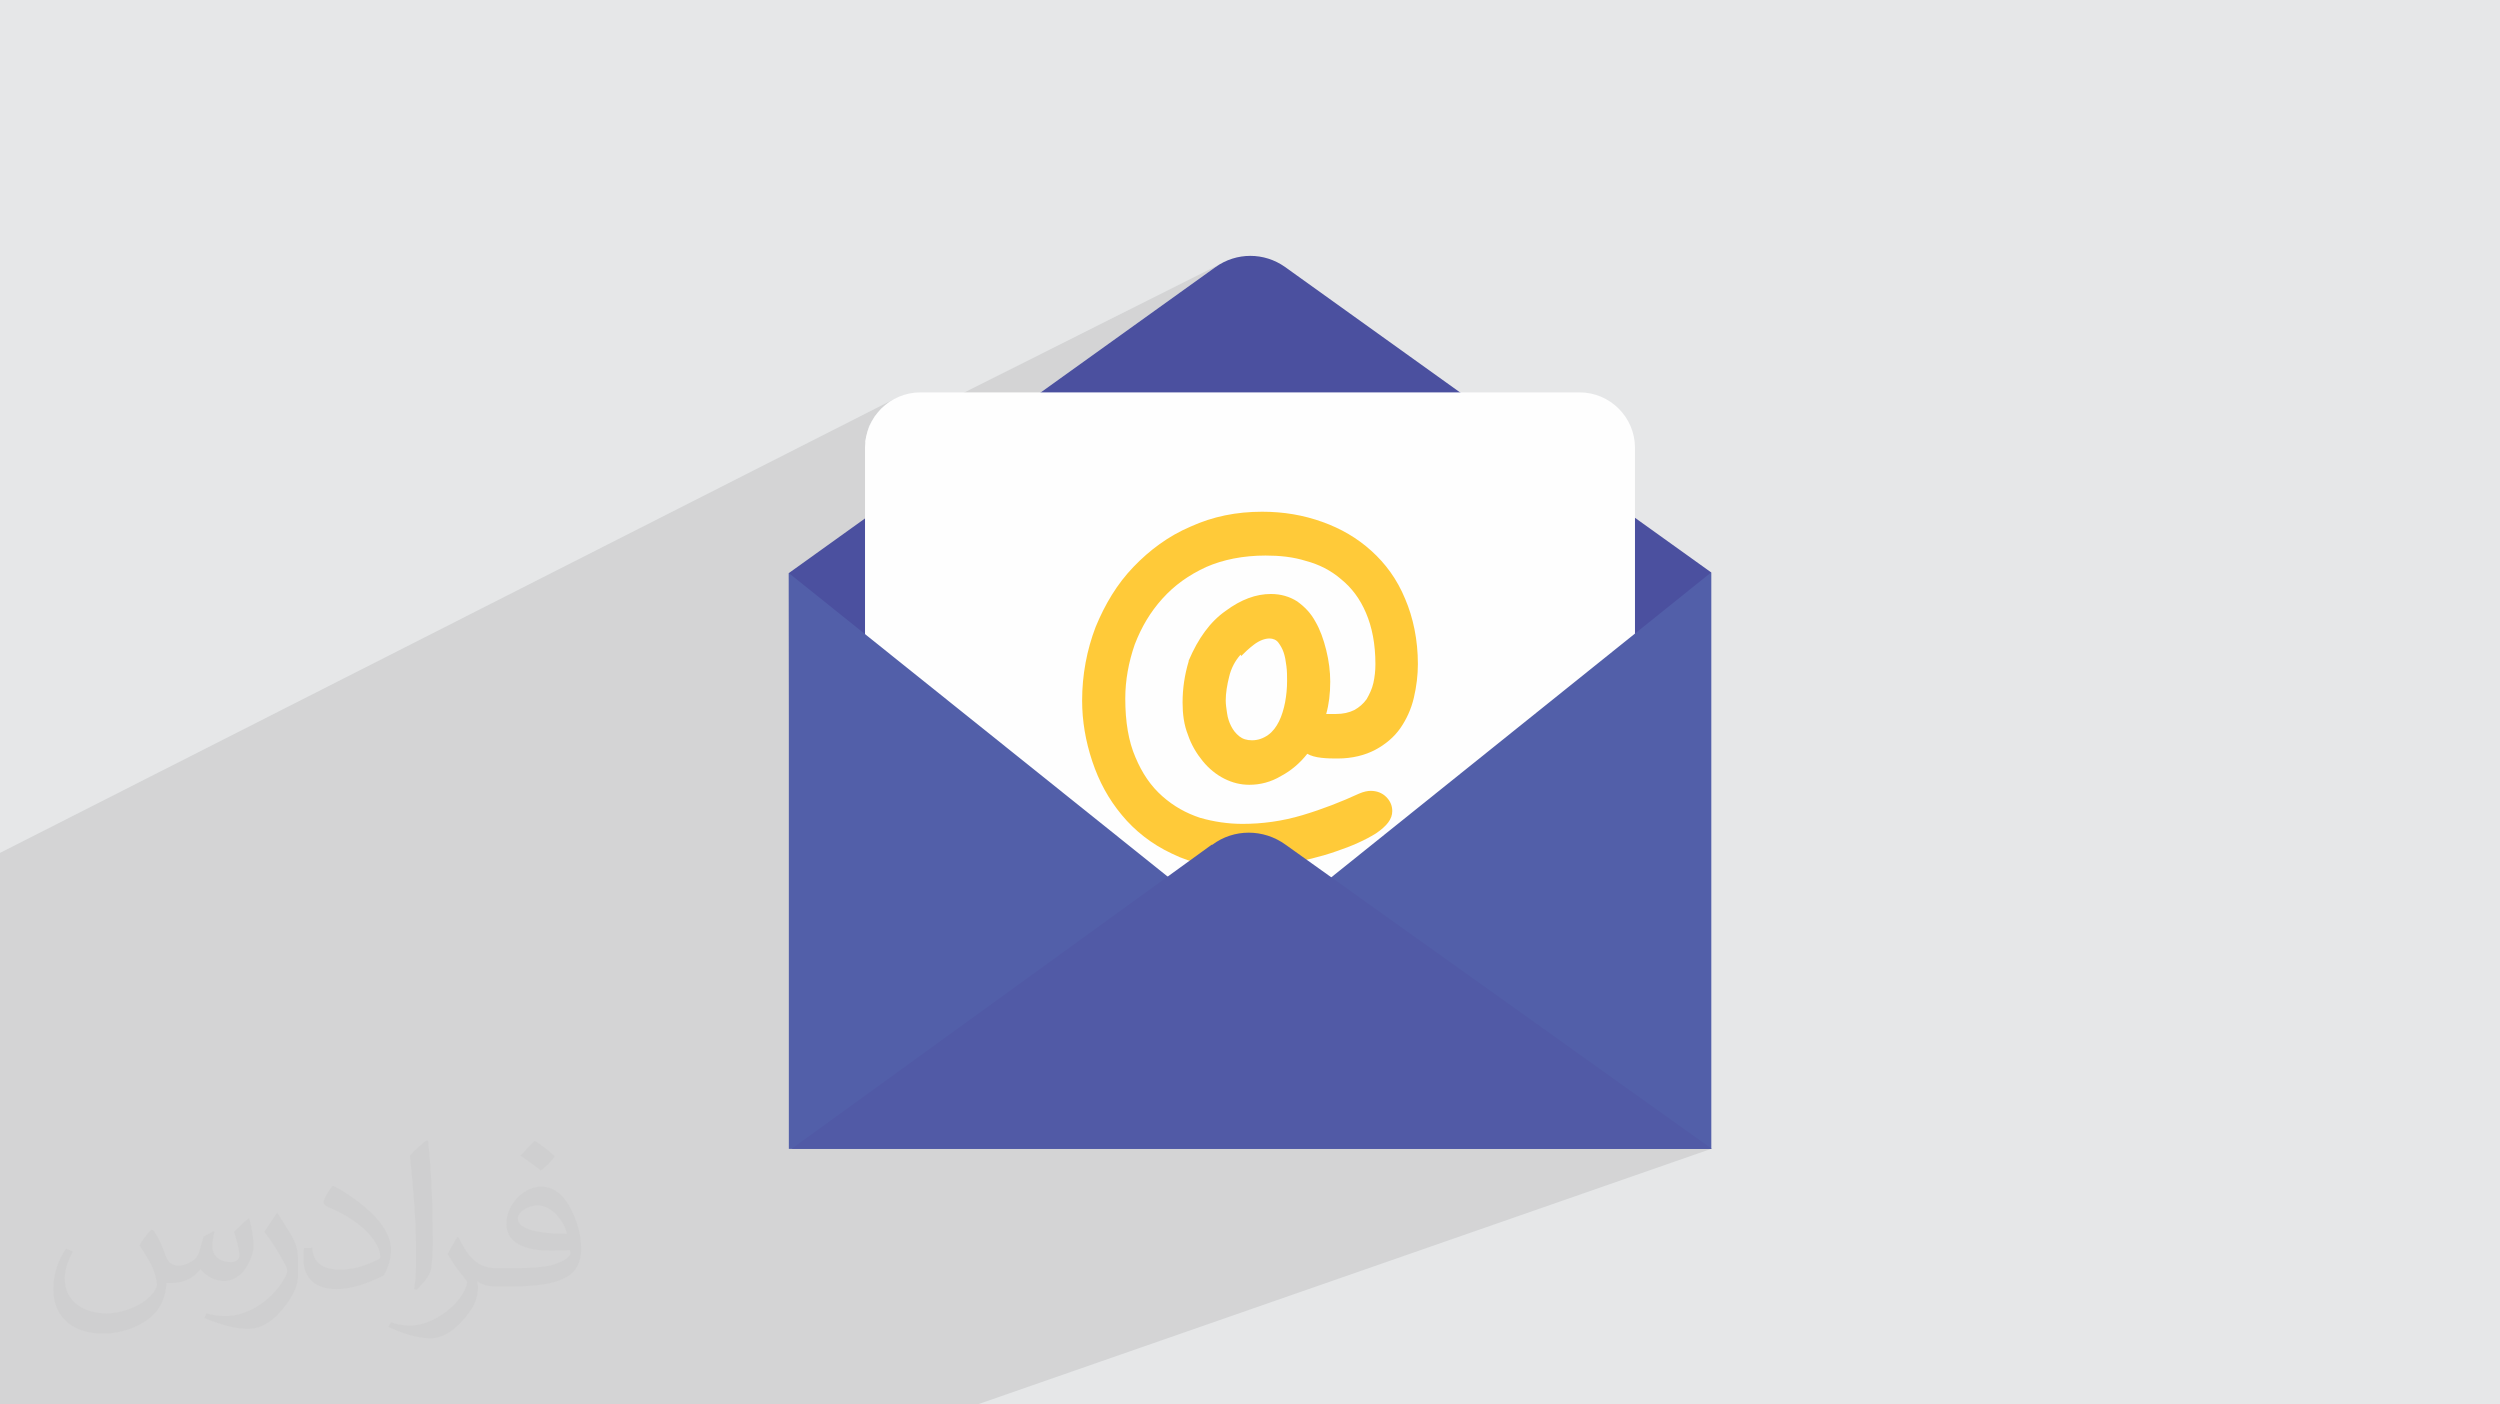
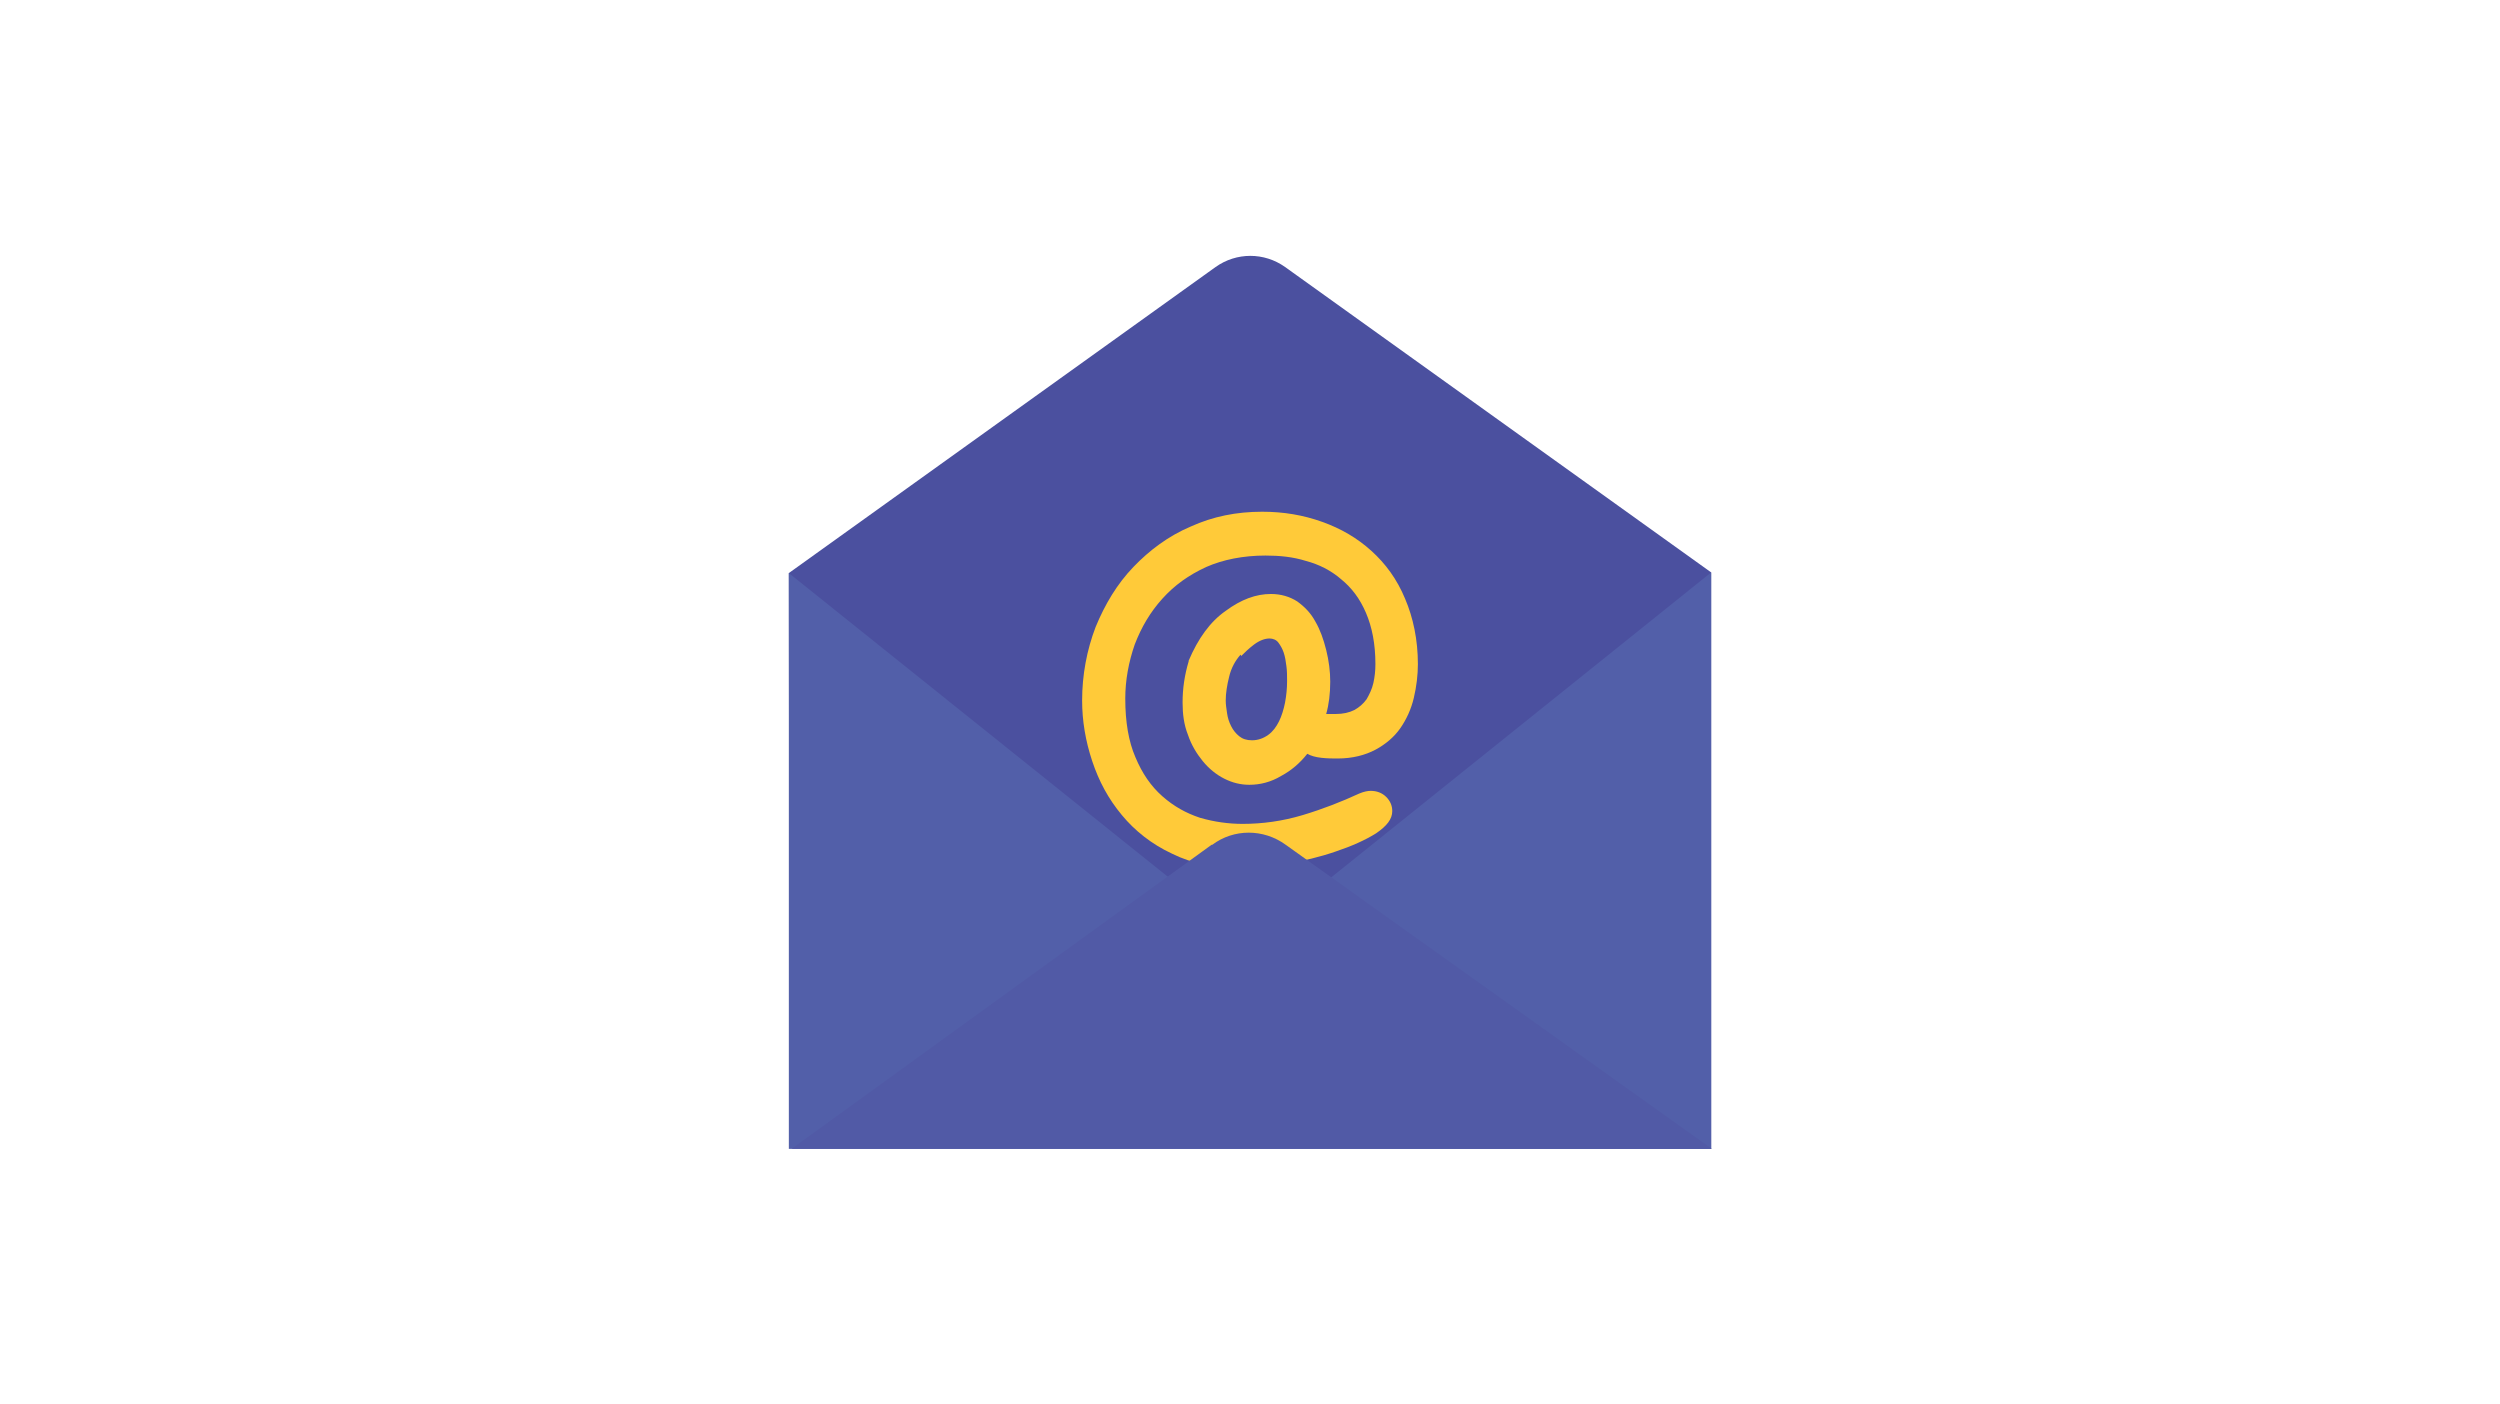
<svg xmlns="http://www.w3.org/2000/svg" xml:space="preserve" width="3.708in" height="2.083in" version="1.1" style="shape-rendering:geometricPrecision; text-rendering:geometricPrecision; image-rendering:optimizeQuality; fill-rule:evenodd; clip-rule:evenodd" viewBox="0 0 3708 2083">
  <defs>
    <style type="text/css">
   
    .fil0 {fill:#E6E7E8}
    .fil4 {fill:#FEFEFE;fill-rule:nonzero}
    .fil6 {fill:#FFCA39;fill-rule:nonzero}
    .fil5 {fill:#525FA9;fill-rule:nonzero}
    .fil7 {fill:#515AA6;fill-rule:nonzero}
    .fil3 {fill:#4B509F;fill-rule:nonzero}
    .fil2 {fill:#373435;fill-opacity:0.031}
    .fil1 {fill:#373435;fill-opacity:0.102}
   
  </style>
  </defs>
  <g id="Layer_x0020_1">
-     <polygon class="fil0" points="0,0 3708,0 3708,2083 0,2083 " />
-     <polygon class="fil1" points="0,2020 0,2019 0,2003 0,1999 0,1997 0,1974 0,1965 0,1958 0,1956 0,1952 0,1944 0,1931 0,1923 0,1917 0,1917 0,1910 0,1902 0,1901 0,1898 0,1895 0,1890 0,1873 0,1870 0,1859 0,1845 0,1840 0,1826 0,1816 0,1808 0,1807 0,1793 0,1783 0,1781 0,1769 0,1759 0,1754 0,1728 0,1725 0,1712 0,1684 0,1676 0,1665 0,1623 0,1606 0,1422 0,1308 0,1303 0,1302 0,1265 1326,592 1319,596 1313,601 1307,606 1302,612 1297,618 1293,625 1289,632 1287,639 1285,647 1283,655 1283,656 1815,389 1809,392 1803,396 1283,769 1283,1007 1761,784 1755,787 1749,790 1743,794 1737,797 1732,800 1726,804 1721,808 1715,811 1710,815 1705,819 1700,824 1695,828 1691,832 1686,837 1682,842 1677,847 1673,852 1669,857 1665,862 1661,867 1657,872 1653,878 1650,883 1646,889 1643,895 1639,901 1636,906 1633,912 1633,914 1789,842 1794,840 1799,838 1804,836 1809,835 1814,833 1820,832 1825,830 1831,829 1836,828 1842,827 1847,827 1853,826 1859,825 1865,825 1871,825 1877,825 1881,825 1885,825 1889,825 1893,825 1896,826 1900,826 1904,826 1908,827 1912,827 1915,828 1919,829 1923,829 1926,830 1930,831 1934,832 1937,833 1941,834 1945,835 1948,837 1952,838 1955,839 1958,841 1962,842 1965,844 1968,846 1971,848 1974,850 1978,852 1981,854 1984,856 1986,858 1989,860 1992,863 1995,865 1998,868 2000,871 2003,873 2005,876 2008,879 2010,882 2012,885 2014,889 2016,892 2019,896 2021,899 2022,903 2024,907 2026,910 2028,914 2029,918 2031,923 2032,927 2033,931 2034,936 2035,940 2036,945 2037,950 2038,955 2038,960 2039,965 2039,970 2040,975 2040,981 2040,986 2040,990 2040,994 2039,997 2039,1001 2039,1005 2038,1008 2037,1011 2037,1015 2036,1018 2035,1021 2034,1024 2033,1027 2031,1030 2030,1033 2028,1036 2027,1038 2025,1041 2023,1043 2021,1046 2019,1048 2017,1050 2014,1051 2012,1053 2009,1055 2006,1056 1800,1144 1803,1146 1807,1149 1811,1152 1816,1154 1820,1156 2538,849 1974,1302 2312,1542 2343,1542 2352,1542 2360,1541 2368,1539 2375,1536 2327,1554 2538,1704 1450,2083 895,2083 883,2083 219,2083 214,2083 151,2083 38,2083 0,2083 0,2078 0,2077 0,2070 0,2067 0,2051 0,2043 " />
-     <path class="fil2" d="M228 1825c7,11 12,21 16,33 3,7 5,19 21,19 5,0 11,-1 17,-5 7,-3 12,-9 14,-17l6 -21 15 -8 1 1c-2,8 -3,16 -3,21 0,18 15,24 27,24 7,0 13,-3 13,-10 0,-8 -4,-23 -8,-35 7,-7 14,-14 22,-20l1 1c4,15 6,30 6,40 0,10 -4,20 -8,27 -7,14 -20,25 -36,25 -12,0 -25,-6 -34,-17l-1 0c-9,11 -22,20 -43,20l-7 0c-1,14 -4,24 -9,33 -13,25 -50,42 -85,42 -49,0 -74,-28 -74,-66 0,-23 8,-45 19,-60l10 4c-7,14 -12,27 -12,40 0,35 29,52 62,52 31,0 69,-19 75,-42 -3,-25 -12,-36 -26,-59 4,-8 10,-15 17,-23l1 0 0 0 0 0 0 0 3 1 0 0 0 0zm565 -133c10,6 20,14 30,23 -6,8 -12,15 -21,21 -10,-8 -20,-15 -30,-22 7,-8 14,-15 21,-22l0 0 0 0 0 0 0 0 0 0 0 0 0 0 0 0 0 0zm5 96c-17,0 -30,11 -30,19 0,17 33,23 73,23 -5,-20 -23,-42 -43,-42l0 0zm-37 93c22,0 41,-1 55,-4 16,-4 30,-12 30,-18 0,-1 0,-3 -1,-5 -9,1 -19,1 -29,1 -29,0 -52,-7 -61,-23 -2,-5 -4,-10 -4,-16 0,-16 7,-31 19,-42 10,-9 21,-14 33,-14 21,0 37,16 48,42 6,14 11,31 11,51 0,14 -4,25 -12,34 -16,15 -45,21 -90,21l-20 0 0 0 -5 0c-11,0 -19,-2 -26,-7l-1 0c0,3 1,5 1,8 0,10 -3,23 -10,33 -20,30 -42,43 -60,43 -19,0 -42,-7 -63,-17l4 -7c7,3 16,5 29,5 34,0 78,-33 84,-64 -1,-3 -4,-6 -7,-10 -10,-12 -16,-22 -22,-32 5,-10 10,-18 14,-25l2 0c14,29 28,46 57,46l5 0 0 0 21 0 0 0 0 0 0 0 0 0 0 0 0 0 -2 0 0 0 0 0zm-147 31c3,-14 3,-29 3,-43l0 -21c0,-39 -5,-96 -9,-134 7,-8 17,-17 25,-23l2 1c5,47 7,101 7,151 0,13 -1,26 -2,35 -1,12 -8,21 -22,35l-3 -1 -1 0 0 0 0 0zm-151 -62c1,18 10,33 41,33 20,0 36,-5 55,-14 3,-1 5,-3 5,-5 0,-12 -9,-27 -24,-41 -14,-13 -34,-25 -52,-32 -6,-3 -8,-5 -8,-8 0,-5 7,-16 13,-24l2 0c21,11 43,27 60,44 15,16 25,33 25,51 0,13 -4,26 -11,38 -23,11 -46,20 -70,20 -29,0 -49,-14 -49,-45 0,-3 0,-9 1,-16l10 0 0 0 0 0 0 0 0 0 0 0 0 0 2 -1 0 0 0 0zm-52 -52l18 29c7,11 13,22 13,41l0 24c0,19 -12,39 -32,60 -15,14 -29,19 -42,19 -19,0 -40,-6 -65,-16l3 -7c8,2 17,4 28,4 36,0 72,-26 89,-58 2,-4 3,-7 3,-9 0,-4 -2,-8 -4,-11 -9,-17 -19,-33 -30,-47 6,-9 12,-18 18,-27l1 0 0 0 0 0 0 0 0 0 0 0 0 0 0 -2 0 0 0 0z" />
    <g id="_1481738813952">
      <path class="fil3" d="M1906 396c-31,-22 -72,-22 -103,0l-633 454 1 851 1367 3 0 -855 -632 -453z" />
-       <path class="fil4" d="M2343 582l-978 0c-45,0 -82,37 -82,82l0 796c0,45 37,82 82,82l978 0c45,0 82,-37 82,-82l0 -796c0,-45 -37,-82 -82,-82z" />
      <polygon class="fil5" points="2538,849 2538,1704 1170,1704 1170,850 1854,1398 " />
      <path class="fil6" d="M1840 971c-8,9 -14,20 -17,33 -3,12 -5,24 -5,35 0,6 1,12 2,19 1,7 3,13 6,19 3,6 7,11 12,15 5,4 11,6 19,6 9,0 17,-3 24,-8 7,-5 12,-12 16,-20 4,-8 7,-18 9,-28 2,-11 3,-21 3,-32 0,-7 0,-15 -1,-22 -1,-8 -2,-14 -4,-20 -2,-6 -5,-11 -8,-15 -3,-4 -8,-6 -13,-6 -7,0 -15,3 -23,9 -8,6 -14,12 -19,17zm-77 9c14,-33 32,-58 55,-74 23,-17 45,-25 67,-25 15,0 28,4 39,11 11,8 20,17 27,30 7,12 12,26 16,42 4,16 6,32 6,47 0,18 -2,34 -6,48 3,0 5,0 7,0 2,0 4,0 7,0 11,0 20,-2 28,-6 7,-4 13,-9 18,-16 4,-7 8,-15 10,-24 2,-9 3,-18 3,-28 0,-30 -5,-55 -14,-76 -9,-21 -21,-37 -37,-50 -15,-13 -33,-22 -52,-27 -19,-6 -39,-8 -60,-8 -33,0 -63,6 -88,17 -26,12 -47,27 -65,47 -18,20 -31,42 -41,68 -9,26 -14,53 -14,80 0,35 5,64 15,87 10,24 23,43 40,58 17,15 35,25 56,32 21,6 42,9 63,9 29,0 59,-4 89,-13 30,-9 58,-20 84,-32 7,-3 13,-4 17,-4 9,0 17,3 23,9 6,6 9,13 9,21 0,12 -8,22 -24,33 -16,10 -36,19 -60,27 -23,8 -48,14 -73,18 -25,4 -47,7 -65,7 -40,0 -75,-7 -105,-22 -30,-14 -55,-34 -74,-57 -20,-24 -34,-50 -44,-80 -10,-30 -15,-60 -15,-90 0,-38 7,-75 20,-109 14,-34 32,-64 56,-89 24,-25 52,-46 85,-60 33,-15 68,-22 106,-22 32,0 61,5 89,15 28,10 52,24 73,43 21,19 38,42 50,71 12,28 19,61 19,97 0,16 -2,33 -6,50 -4,17 -11,32 -20,45 -9,13 -22,24 -37,32 -15,8 -34,13 -56,13 -7,0 -15,0 -24,-1 -9,-1 -16,-3 -21,-6 -11,14 -24,25 -39,33 -15,9 -31,13 -47,13 -13,0 -25,-3 -37,-9 -12,-6 -23,-15 -32,-26 -9,-11 -17,-24 -22,-39 -6,-15 -8,-31 -8,-48 0,-21 3,-41 9,-61z" />
      <path class="fil7" d="M1797 1253l-623 451 1365 0 -632 -451c-33,-24 -77,-24 -109,0z" />
    </g>
  </g>
</svg>